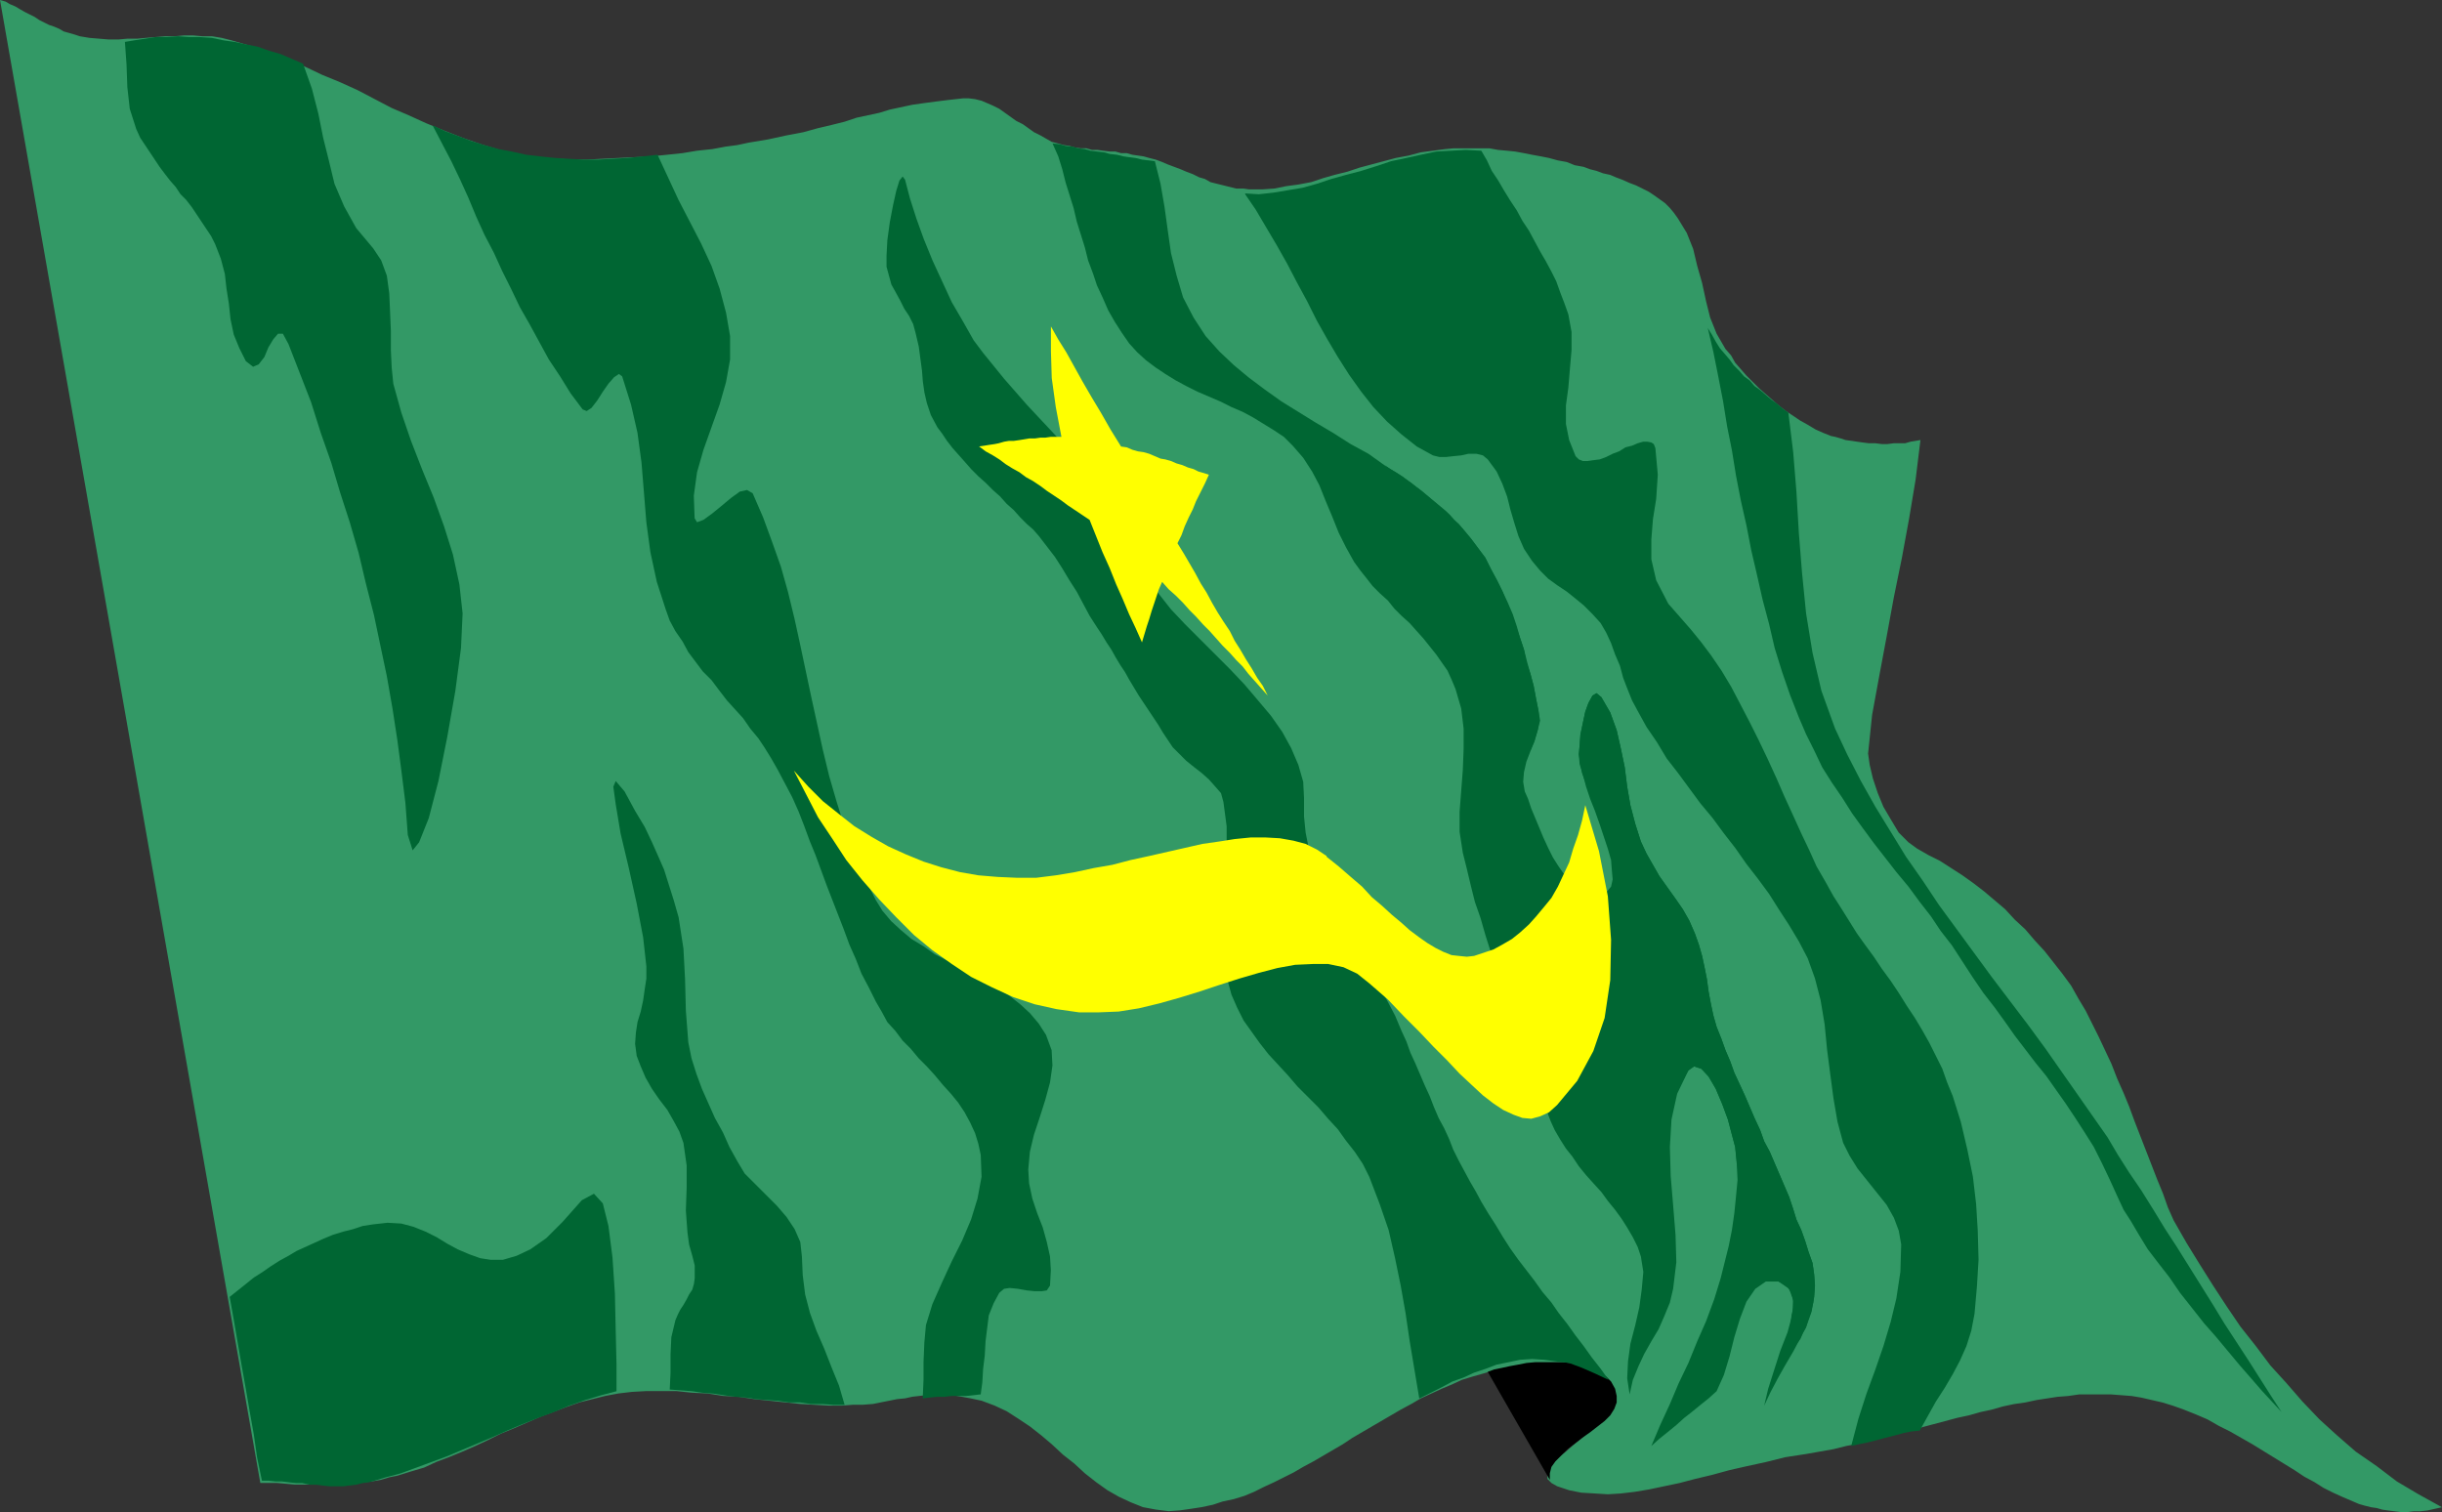
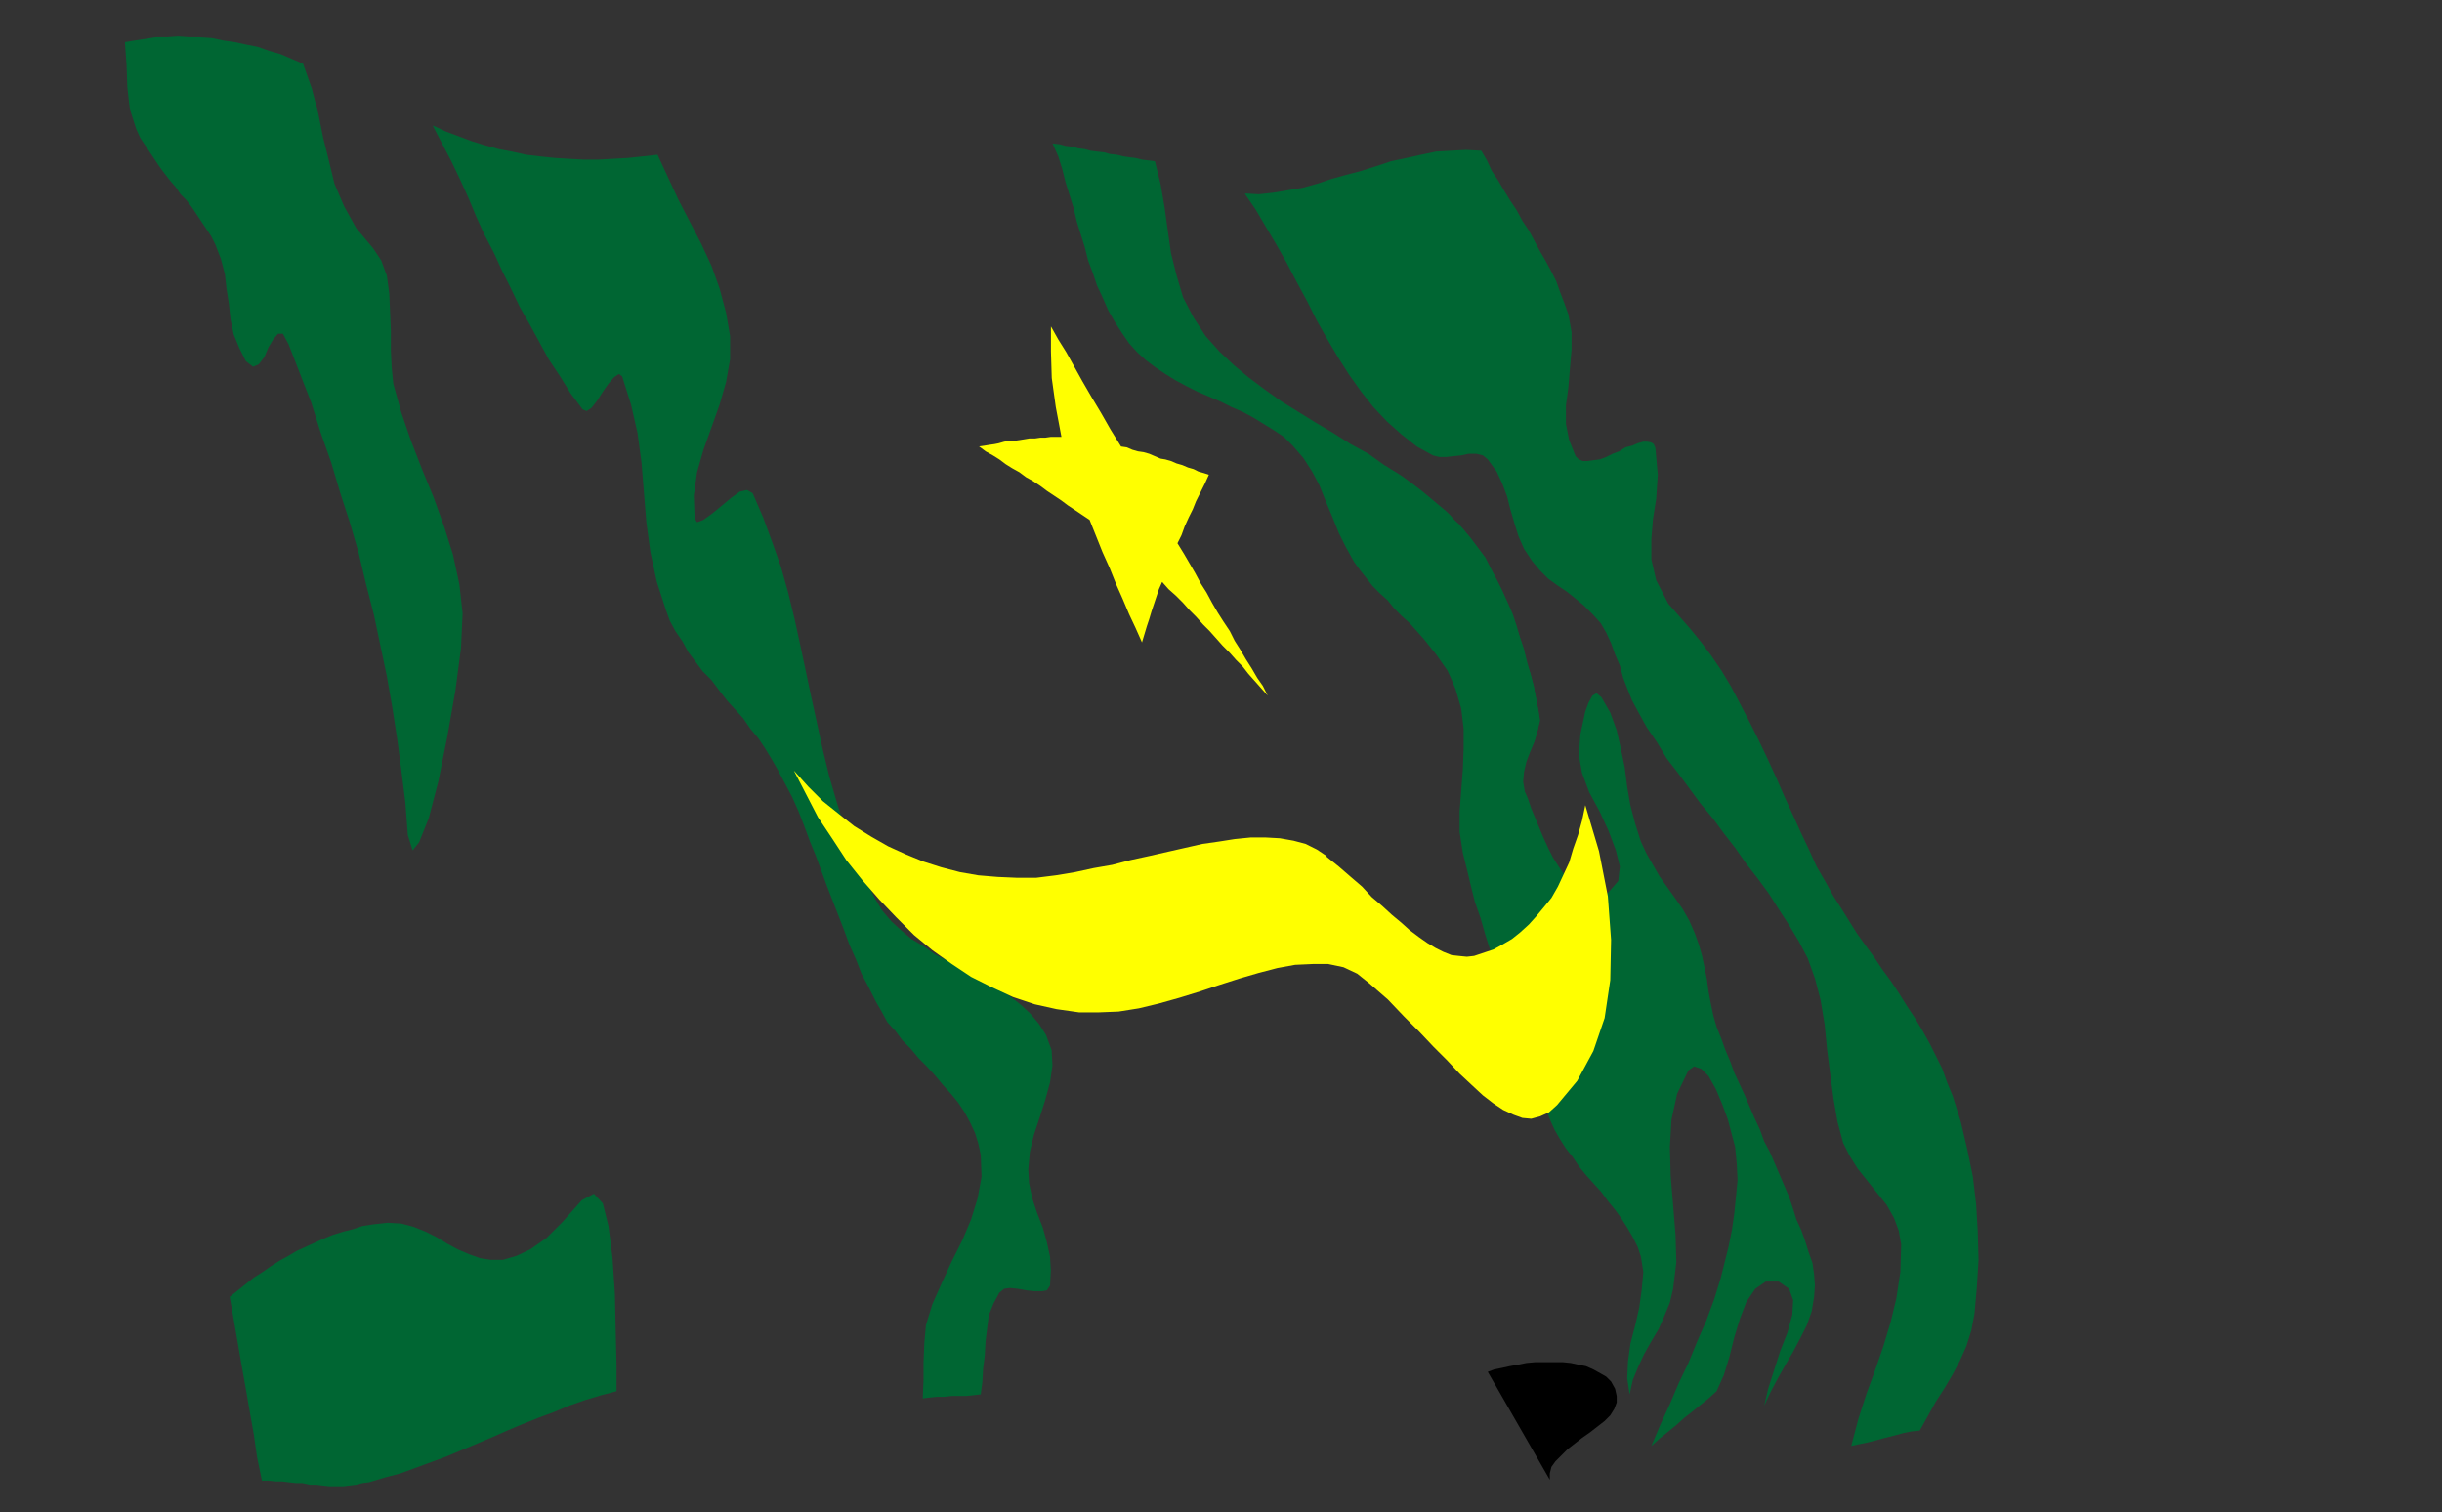
<svg xmlns="http://www.w3.org/2000/svg" xmlns:ns1="http://sodipodi.sourceforge.net/DTD/sodipodi-0.dtd" xmlns:ns2="http://www.inkscape.org/namespaces/inkscape" version="1.0" width="129.553mm" height="80.224mm" id="svg14" ns1:docname="Mauritania 2.wmf">
  <rect width="100%" height="100%" fill="#333333" stroke="none" />
  <ns1:namedview id="namedview14" pagecolor="#ffffff" bordercolor="#000000" borderopacity="0.25" ns2:showpageshadow="2" ns2:pageopacity="0.0" ns2:pagecheckerboard="0" ns2:deskcolor="#d1d1d1" ns2:document-units="mm" />
  <defs id="defs1">
    <pattern id="WMFhbasepattern" patternUnits="userSpaceOnUse" width="6" height="6" x="0" y="0" />
  </defs>
-   <path style="fill:#339966;fill-opacity:1;fill-rule:evenodd;stroke:none" d="m 435.835,244.7 2.586,4.525 2.586,4.202 2.747,4.364 2.747,4.202 2.747,4.041 3.07,3.879 2.909,3.879 3.232,3.556 3.232,3.717 3.394,3.556 3.555,3.232 3.717,3.232 4.202,2.909 4.04,3.071 4.363,2.586 4.686,2.586 -1.454,0.323 -1.454,0.323 -1.454,0.162 h -1.293 l -1.293,0.162 h -1.293 l -1.293,-0.162 -1.293,-0.162 -1.131,-0.162 -1.131,-0.323 -1.131,-0.162 -1.293,-0.323 -1.131,-0.323 -1.131,-0.485 -1.131,-0.485 -1.131,-0.485 -1.778,-0.808 -1.939,-0.97 -1.778,-1.131 -2.101,-1.131 -1.939,-1.293 -2.101,-1.293 -2.101,-1.293 -2.101,-1.293 -2.101,-1.293 -2.262,-1.293 -2.262,-1.293 -2.262,-1.131 -2.262,-1.293 -2.262,-0.97 -2.424,-0.97 -2.262,-0.808 -2.101,-0.646 -2.101,-0.485 -2.101,-0.485 -1.939,-0.323 -2.101,-0.162 -2.101,-0.162 h -2.101 -2.101 -2.101 l -2.262,0.323 -2.101,0.162 -2.101,0.323 -2.101,0.323 -2.262,0.485 -2.262,0.323 -2.262,0.485 -2.262,0.646 -2.262,0.485 -2.262,0.646 -2.262,0.485 -2.424,0.646 -2.424,0.646 -2.424,0.646 -2.424,0.646 -2.424,0.646 -2.586,0.646 -2.586,0.646 -2.424,0.646 -2.586,0.485 -2.586,0.646 -2.747,0.485 -2.747,0.485 -4.202,0.646 -3.878,0.97 -3.717,0.808 -3.555,0.808 -3.555,0.97 -3.394,0.808 -3.07,0.808 -3.07,0.646 -3.07,0.646 -2.909,0.485 -2.747,0.323 -2.586,0.162 -2.586,-0.162 -2.747,-0.162 -2.424,-0.485 -2.424,-0.808 -1.131,-0.646 -0.808,-0.808 v -0.97 l 0.485,-1.131 0.646,-0.97 1.131,-1.293 1.454,-1.131 1.454,-1.293 1.616,-1.293 1.616,-1.455 1.454,-1.293 1.293,-1.455 1.131,-1.293 0.808,-1.455 0.323,-1.293 v -1.293 l -0.646,-1.131 -0.646,-0.97 -1.131,-0.646 -1.293,-0.808 -1.454,-0.485 -1.778,-0.485 -1.778,-0.323 -1.616,-0.162 -1.939,-0.162 h -1.939 -1.939 -1.778 l -1.778,0.162 -1.616,0.323 -1.454,0.162 -1.293,0.323 -2.101,0.646 -2.262,0.646 -2.101,0.646 -2.101,0.97 -1.939,0.808 -2.101,0.97 -2.101,0.97 -1.939,1.131 -2.101,1.131 -1.939,1.131 -1.939,1.131 -1.939,1.131 -1.939,1.131 -1.939,1.131 -1.939,1.293 -1.939,1.131 -1.939,1.131 -1.939,1.131 -2.101,1.131 -1.939,1.131 -1.939,0.97 -1.939,0.97 -2.101,0.97 -1.939,0.97 -1.939,0.808 -2.101,0.646 -2.262,0.485 -1.939,0.646 -2.262,0.485 -2.101,0.323 -2.262,0.323 -2.262,0.162 -2.586,-0.323 -2.586,-0.485 -2.424,-0.97 -2.424,-1.131 -2.262,-1.293 -2.262,-1.616 -2.262,-1.778 -2.101,-1.94 -2.262,-1.778 -2.262,-2.101 -2.101,-1.778 -2.262,-1.778 -2.424,-1.616 -2.262,-1.455 -2.424,-1.131 -2.586,-0.97 -2.262,-0.485 -1.778,-0.323 -1.939,-0.323 -1.778,-0.162 h -1.616 l -1.616,0.162 -1.454,0.162 -1.454,0.162 -1.454,0.323 -1.616,0.162 -1.616,0.323 -1.616,0.323 -1.616,0.323 -2.101,0.162 h -1.939 l -2.101,0.162 h -2.747 l -2.909,-0.162 -2.747,-0.162 -3.07,-0.323 -3.07,-0.323 -3.07,-0.323 -3.232,-0.485 -3.07,-0.162 -3.07,-0.485 -3.232,-0.162 -3.07,-0.323 h -3.07 -2.909 l -2.909,0.162 -2.747,0.323 -2.586,0.485 -2.586,0.646 -2.586,0.646 -2.747,0.97 -2.586,0.97 -2.586,0.97 -2.586,1.131 -2.586,1.131 -2.747,1.131 -2.586,1.293 -2.424,1.131 -2.586,1.131 -2.747,1.131 -2.586,0.97 -2.424,1.131 -2.747,0.808 -2.586,0.808 -1.616,0.323 -1.616,0.485 -1.778,0.323 -1.616,0.162 -1.778,0.162 -1.616,0.162 -1.778,0.162 H 66.094 64.317 62.539 60.762 59.146 l -1.778,-0.162 -1.778,-0.162 H 53.813 52.197 L 0,0 1.131,0.323 1.939,0.808 3.07,1.293 3.878,1.778 5.01,2.424 5.979,2.909 6.949,3.394 7.918,4.041 8.888,4.525 l 0.97,0.485 0.97,0.323 1.131,0.485 0.808,0.485 1.131,0.323 1.131,0.323 0.97,0.323 1.939,0.323 1.939,0.162 1.939,0.162 h 1.939 l 1.778,-0.162 h 1.939 l 1.778,-0.162 1.939,-0.162 1.939,-0.162 h 1.939 l 1.778,-0.162 h 1.939 l 1.778,0.162 h 1.939 l 1.939,0.323 1.939,0.485 3.878,1.131 3.717,1.293 3.717,1.293 3.555,1.616 3.394,1.616 3.555,1.455 3.555,1.616 3.394,1.778 3.394,1.778 3.394,1.455 3.555,1.616 3.555,1.455 3.717,1.455 3.717,1.293 3.717,1.131 3.878,0.97 2.262,0.323 2.747,0.323 2.747,0.162 2.909,0.162 h 3.07 l 3.07,-0.162 3.232,-0.162 3.394,-0.162 3.07,-0.162 3.232,-0.323 3.07,-0.323 2.909,-0.485 3.07,-0.323 2.586,-0.485 2.424,-0.323 2.262,-0.485 3.878,-0.646 3.717,-0.808 3.394,-0.646 2.909,-0.808 2.747,-0.646 2.586,-0.646 2.424,-0.808 2.262,-0.485 2.262,-0.485 2.101,-0.646 2.262,-0.485 2.262,-0.485 2.262,-0.323 2.424,-0.323 2.586,-0.323 2.909,-0.323 h 1.131 l 1.293,0.162 1.293,0.323 1.131,0.485 1.131,0.485 1.293,0.646 1.131,0.808 1.131,0.808 1.131,0.808 1.293,0.646 1.131,0.808 1.131,0.808 1.293,0.646 1.131,0.646 1.131,0.646 1.293,0.323 1.131,0.323 1.131,0.162 1.131,0.323 1.131,0.162 h 1.131 l 1.131,0.323 h 1.131 l 1.131,0.162 1.293,0.162 h 1.131 l 1.131,0.323 h 1.131 l 1.131,0.323 1.131,0.162 1.131,0.162 1.131,0.323 1.293,0.323 1.293,0.485 1.131,0.485 1.293,0.485 1.293,0.485 1.131,0.485 1.293,0.485 1.293,0.646 1.131,0.323 1.131,0.646 1.293,0.323 1.293,0.323 1.293,0.323 1.293,0.323 h 1.454 l 1.131,0.162 h 2.586 l 2.424,-0.162 2.424,-0.485 2.424,-0.323 2.586,-0.485 2.424,-0.808 2.262,-0.646 2.586,-0.646 2.424,-0.808 2.424,-0.646 2.424,-0.646 2.424,-0.646 2.586,-0.485 2.424,-0.646 2.424,-0.323 2.424,-0.323 1.778,-0.162 h 1.939 1.778 1.778 1.616 l 1.778,0.323 1.778,0.162 1.616,0.162 1.778,0.323 1.616,0.323 1.778,0.323 1.616,0.323 1.778,0.485 1.778,0.323 1.616,0.646 1.778,0.323 1.293,0.485 1.293,0.323 1.293,0.485 1.454,0.323 1.131,0.485 1.293,0.485 1.454,0.646 1.293,0.485 1.293,0.646 1.293,0.646 0.97,0.646 1.131,0.808 1.131,0.808 0.97,0.97 0.808,0.97 0.808,1.131 1.778,2.909 1.293,3.232 0.808,3.394 0.97,3.394 0.808,3.717 0.808,3.232 1.293,3.232 1.778,3.071 1.131,1.293 0.808,1.455 1.131,1.293 1.131,1.293 1.293,1.293 1.293,1.293 1.293,1.131 1.293,1.131 1.293,1.131 1.454,1.131 1.454,0.97 1.454,0.97 1.454,0.808 1.616,0.97 1.454,0.646 1.616,0.646 0.808,0.162 1.131,0.323 0.97,0.323 1.131,0.162 1.131,0.162 1.131,0.162 1.293,0.162 h 1.293 l 1.293,0.162 h 1.131 l 1.293,-0.162 h 1.131 1.131 l 1.131,-0.323 0.97,-0.162 0.97,-0.162 -0.97,7.92 -1.293,7.758 -1.454,7.92 -1.616,7.92 -1.454,7.92 -1.454,7.758 -1.454,7.92 -0.808,7.758 0.323,2.263 0.646,2.748 0.97,2.909 1.131,2.748 1.616,2.748 1.454,2.424 1.939,1.939 1.778,1.293 2.262,1.293 2.262,1.131 2.262,1.455 2.262,1.455 2.262,1.616 2.101,1.616 2.101,1.778 2.101,1.778 1.939,2.101 2.101,1.94 1.939,2.263 1.939,2.101 1.778,2.263 1.778,2.263 1.778,2.424 1.454,2.586 1.454,2.424 1.293,2.586 1.293,2.586 1.293,2.748 1.293,2.748 1.131,2.909 1.293,2.909 1.131,2.748 1.131,3.071 1.131,2.909 1.131,2.909 1.131,2.909 1.131,2.909 1.131,2.748 0.97,2.748 z" id="path1" />
  <path style="fill:#006633;fill-opacity:1;fill-rule:evenodd;stroke:none" d="m 211.049,28.769 1.454,0.162 1.131,0.323 1.454,0.162 1.131,0.323 1.293,0.162 1.131,0.323 1.293,0.162 1.454,0.162 1.131,0.323 1.454,0.162 1.293,0.323 1.131,0.162 1.293,0.162 1.293,0.323 1.293,0.162 1.293,0.162 1.131,4.525 0.808,4.687 0.646,4.687 0.646,4.525 1.131,4.525 1.293,4.364 2.101,4.041 2.424,3.717 2.747,3.071 2.909,2.748 2.909,2.424 3.232,2.424 3.394,2.424 3.394,2.101 3.394,2.101 3.555,2.101 3.555,2.263 3.555,1.939 3.394,2.424 3.394,2.101 3.232,2.424 3.07,2.586 3.07,2.586 2.747,2.909 1.616,1.939 1.454,1.94 1.454,1.94 1.131,2.263 1.131,2.101 1.131,2.263 0.97,2.424 0.97,2.263 0.808,2.424 0.808,2.263 0.808,2.424 0.485,2.586 0.808,2.263 0.646,2.424 0.485,2.586 0.485,2.424 0.323,1.939 -0.485,1.94 -0.646,2.263 -0.808,1.939 -0.808,2.101 -0.485,2.101 -0.162,1.94 0.323,1.94 0.646,1.455 0.646,1.94 0.808,1.939 0.808,1.94 0.808,1.939 0.97,2.101 0.97,1.939 1.131,1.778 1.131,1.616 1.131,1.455 1.131,1.293 1.293,0.97 1.131,0.646 1.454,0.162 1.293,-0.162 1.293,-0.646 2.101,-2.424 0.323,-2.909 -0.808,-3.232 -1.454,-3.879 -1.778,-3.879 -2.101,-3.879 -1.454,-3.879 -0.646,-3.717 0.162,-1.778 0.162,-2.263 0.485,-2.263 0.485,-2.263 0.646,-1.778 0.808,-1.455 0.808,-0.485 0.97,0.808 1.778,3.071 1.293,3.556 0.808,3.556 0.808,3.879 0.485,3.879 0.646,3.717 0.97,3.717 1.131,3.556 1.131,2.424 1.293,2.263 1.293,2.263 1.616,2.263 1.616,2.263 1.454,2.101 1.293,2.263 1.131,2.586 0.808,2.263 0.646,2.263 0.485,2.263 0.485,2.424 0.323,2.424 0.485,2.586 0.485,2.263 0.646,2.263 0.97,2.424 0.808,2.263 0.97,2.263 0.808,2.263 1.131,2.424 0.97,2.101 0.97,2.263 0.97,2.263 1.131,2.424 0.808,2.263 1.131,2.101 0.97,2.263 0.97,2.263 0.97,2.263 0.97,2.263 0.808,2.424 0.646,2.101 0.97,2.101 0.808,2.263 0.646,2.101 0.808,2.263 0.323,2.263 0.162,2.263 -0.162,2.263 -0.485,2.909 -0.97,2.748 -1.293,2.586 -1.454,2.748 -1.616,2.748 -1.454,2.586 -1.454,2.748 -1.293,2.748 0.808,-3.394 1.131,-3.556 1.293,-4.041 1.454,-3.717 0.97,-3.556 0.162,-2.909 -0.808,-2.263 -2.101,-1.455 h -2.586 l -2.101,1.455 -1.778,2.586 -1.293,3.394 -1.131,3.717 -0.97,3.879 -1.131,3.717 -1.454,3.232 -1.616,1.455 -1.616,1.293 -1.778,1.455 -1.454,1.131 -1.616,1.455 -1.778,1.455 -1.616,1.293 -1.616,1.455 1.778,-4.202 1.939,-4.202 1.778,-4.202 1.939,-4.041 1.778,-4.364 1.778,-4.041 1.616,-4.364 1.293,-4.202 0.808,-3.232 0.808,-3.232 0.646,-3.232 0.485,-3.394 0.323,-3.232 0.323,-3.394 -0.162,-3.232 -0.323,-3.394 -0.646,-2.424 -0.808,-3.071 -1.131,-3.071 -1.293,-3.071 -1.454,-2.586 -1.454,-1.455 -1.454,-0.485 -1.131,0.808 -2.262,4.687 -1.131,5.172 -0.323,5.495 0.162,5.818 0.485,5.818 0.485,5.98 0.162,5.495 -0.646,5.334 -0.646,2.748 -1.131,2.748 -1.131,2.586 -1.454,2.424 -1.454,2.586 -1.131,2.424 -1.131,2.748 -0.646,2.909 -0.485,-3.232 0.162,-3.394 0.485,-3.556 0.97,-3.717 0.808,-3.556 0.485,-3.556 0.323,-3.556 -0.485,-3.071 -0.646,-1.939 -0.97,-1.94 -1.131,-1.94 -1.131,-1.778 -1.293,-1.778 -1.454,-1.778 -1.293,-1.778 -1.616,-1.778 -1.454,-1.616 -1.454,-1.778 -1.293,-1.94 -1.293,-1.616 -1.131,-1.778 -1.131,-1.939 -0.808,-1.778 -0.808,-2.101 -1.131,-3.232 -1.131,-3.071 -0.97,-3.394 -1.131,-3.071 -1.131,-3.232 -1.293,-3.232 -1.131,-3.232 -1.131,-3.232 -1.131,-3.232 -1.131,-3.232 -0.97,-3.071 -0.97,-3.394 -1.131,-3.232 -0.808,-3.232 -0.808,-3.394 -0.808,-3.232 -0.646,-4.202 v -4.041 l 0.323,-4.202 0.323,-4.202 0.162,-4.202 v -4.041 l -0.485,-4.041 -1.131,-3.879 -0.808,-1.94 -0.808,-1.778 -1.131,-1.616 -1.131,-1.616 -1.293,-1.616 -1.293,-1.616 -1.454,-1.616 -1.293,-1.455 -1.616,-1.455 -1.454,-1.455 -1.293,-1.616 -1.616,-1.455 -1.454,-1.455 -1.131,-1.455 -1.293,-1.616 -1.293,-1.778 -1.616,-2.909 -1.454,-2.909 -1.293,-3.232 -1.293,-3.071 -1.293,-3.232 -1.454,-2.748 -1.778,-2.748 -2.101,-2.424 -1.778,-1.778 -1.939,-1.293 -2.101,-1.293 -2.101,-1.293 -2.101,-1.131 -2.262,-0.97 -2.262,-1.131 -2.262,-0.97 -2.262,-0.97 -2.262,-1.131 -2.101,-1.131 -2.101,-1.293 -1.939,-1.293 -1.939,-1.455 -1.778,-1.616 -1.616,-1.778 -1.454,-2.101 -1.454,-2.263 -1.293,-2.263 -1.131,-2.586 -1.131,-2.424 -0.808,-2.424 -0.97,-2.586 -0.646,-2.586 -0.808,-2.586 -0.808,-2.586 -0.646,-2.748 -0.808,-2.586 -0.808,-2.586 -0.646,-2.586 -0.808,-2.586 z" id="path2" />
  <path style="fill:#000000;fill-opacity:1;fill-rule:evenodd;stroke:none" d="m 310.756,296.743 -12.443,-21.658 1.293,-0.485 1.616,-0.323 1.454,-0.323 1.778,-0.323 1.616,-0.323 1.778,-0.162 h 1.778 1.778 1.939 l 1.616,0.162 1.454,0.323 1.616,0.323 1.454,0.646 1.454,0.808 1.131,0.646 0.97,0.97 0.808,1.455 0.323,1.455 v 1.293 l -0.485,1.293 -0.808,1.293 -1.131,1.131 -1.454,1.131 -1.454,1.131 -1.616,1.131 -1.454,1.131 -1.454,1.131 -1.293,1.293 -1.131,1.131 -0.808,1.131 -0.323,1.293 z" id="path3" />
  <path style="fill:#006633;fill-opacity:1;fill-rule:evenodd;stroke:none" d="m 25.048,8.404 0.323,4.525 0.162,4.525 0.485,4.364 1.293,4.041 0.808,1.778 0.97,1.455 0.97,1.455 0.97,1.455 0.97,1.455 0.97,1.293 1.131,1.455 1.131,1.293 0.97,1.455 1.131,1.131 1.131,1.455 0.97,1.455 0.97,1.455 0.97,1.455 0.97,1.455 0.808,1.616 1.131,2.909 0.808,3.071 0.323,2.909 0.485,3.071 0.323,3.071 0.646,3.071 1.131,2.748 1.293,2.586 1.454,1.131 1.131,-0.485 1.131,-1.455 0.808,-1.939 0.97,-1.616 0.97,-1.131 h 0.97 l 1.131,2.101 2.262,5.818 2.262,5.818 1.939,6.142 2.101,5.98 1.778,5.98 1.939,5.98 1.778,6.142 1.454,6.142 1.616,6.303 1.293,6.142 1.293,6.142 1.131,6.465 0.97,6.303 0.808,6.142 0.808,6.465 0.485,6.465 0.97,3.071 1.293,-1.616 1.939,-4.849 1.939,-7.435 1.778,-8.889 1.616,-9.213 1.131,-8.566 0.323,-6.95 -0.646,-5.818 -1.293,-5.98 -1.778,-5.657 -2.101,-5.818 -2.262,-5.495 -2.262,-5.818 -1.939,-5.657 -1.616,-5.818 -0.323,-3.232 -0.162,-3.394 v -3.879 l -0.162,-3.879 -0.162,-3.717 -0.485,-3.556 -1.131,-3.071 -1.616,-2.424 L 71.427,45.74 69.003,41.376 67.064,36.85 65.933,32.163 64.802,27.638 63.832,22.789 62.539,17.779 60.762,12.768 58.499,11.799 56.237,10.829 53.974,10.182 51.712,9.374 49.288,8.889 47.026,8.404 44.763,8.081 42.501,7.596 40.077,7.435 H 37.976 L 35.714,7.273 33.451,7.435 H 31.189 L 29.088,7.758 26.987,8.081 25.048,8.404 Z" id="path4" />
-   <path style="fill:#006633;fill-opacity:1;fill-rule:evenodd;stroke:none" d="m 134.289,278.641 0.162,-3.394 v -3.717 l 0.162,-3.394 0.808,-3.394 0.485,-1.131 0.485,-0.97 0.646,-0.97 0.646,-1.131 0.485,-0.97 0.646,-0.97 0.323,-1.131 0.162,-1.131 v -2.586 l -0.485,-1.94 -0.646,-2.263 -0.323,-2.424 -0.323,-4.364 0.162,-4.687 v -4.364 l -0.646,-4.525 -0.808,-2.263 -1.131,-2.101 -1.293,-2.263 -1.616,-2.101 -1.454,-2.101 -1.293,-2.263 -0.97,-2.263 -0.808,-2.101 -0.323,-2.424 0.162,-2.263 0.323,-2.101 0.646,-2.101 0.485,-2.263 0.323,-2.263 0.323,-2.101 V 193.788 l -0.646,-5.818 -1.293,-6.788 -1.616,-7.273 -1.616,-6.788 -0.97,-5.818 -0.485,-3.556 0.485,-1.131 1.778,2.101 2.101,3.879 1.939,3.232 1.454,3.071 1.293,2.909 1.131,2.586 0.97,3.071 0.97,3.071 0.97,3.394 0.97,6.303 0.323,6.142 0.162,6.303 0.485,6.303 0.646,3.232 0.97,3.071 1.131,3.071 1.293,2.909 1.293,2.909 1.616,2.909 1.293,2.909 1.616,2.909 1.454,2.424 2.101,2.101 2.101,2.101 2.262,2.263 1.939,2.263 1.616,2.424 1.131,2.586 0.323,2.909 0.162,3.717 0.485,3.879 0.97,3.717 1.293,3.556 1.616,3.717 1.454,3.717 1.454,3.556 1.131,3.879 h -2.262 l -2.101,-0.162 h -2.424 l -2.101,-0.323 h -2.262 l -2.101,-0.323 -2.262,-0.162 -2.101,-0.162 -2.101,-0.323 -2.262,-0.162 -2.262,-0.323 -2.101,-0.323 -2.101,-0.162 -2.262,-0.323 -2.101,-0.162 -2.262,-0.162 z" id="path5" />
  <path style="fill:#006633;fill-opacity:1;fill-rule:evenodd;stroke:none" d="m 52.52,296.905 h 1.293 l 1.454,0.162 h 1.293 l 1.293,0.162 1.454,0.162 h 1.293 l 1.454,0.323 h 1.293 l 1.293,0.162 1.454,0.162 h 1.293 1.454 l 1.293,-0.162 1.293,-0.162 1.293,-0.323 1.293,-0.162 3.232,-0.97 3.07,-0.808 3.07,-1.131 3.07,-1.131 3.07,-1.131 3.07,-1.293 3.07,-1.293 3.07,-1.293 2.909,-1.293 3.07,-1.293 3.232,-1.293 3.07,-1.131 3.07,-1.293 3.232,-1.131 3.232,-0.97 3.07,-0.808 v -5.334 l -0.162,-6.788 -0.162,-7.435 -0.485,-7.273 -0.808,-6.303 -1.131,-4.526 -1.778,-1.939 -2.424,1.293 -3.878,4.364 -3.232,3.232 -3.232,2.263 -2.747,1.293 -2.747,0.808 h -2.424 l -2.101,-0.323 -2.262,-0.808 -2.262,-0.97 -2.101,-1.131 -2.101,-1.293 -2.262,-1.131 -2.424,-0.97 -2.424,-0.646 -2.747,-0.162 -2.909,0.323 -2.101,0.323 -1.939,0.646 -1.939,0.485 -2.101,0.646 -1.939,0.808 -1.778,0.808 -1.778,0.808 -1.778,0.808 -1.616,0.97 -1.778,0.97 -1.778,1.131 -1.616,1.131 -1.778,1.131 -1.616,1.293 -1.616,1.293 -1.616,1.293 0.808,4.525 0.808,4.687 0.808,4.687 0.808,4.525 0.808,4.687 0.808,4.525 0.646,4.525 z" id="path6" />
  <path style="fill:#006633;fill-opacity:1;fill-rule:evenodd;stroke:none" d="m 86.779,25.213 1.939,3.717 1.778,3.394 1.778,3.717 1.616,3.556 1.616,3.879 1.616,3.556 1.939,3.717 1.616,3.556 1.778,3.556 1.778,3.717 1.939,3.394 1.939,3.556 1.939,3.556 2.262,3.394 2.101,3.394 2.424,3.232 0.808,0.323 0.97,-0.646 1.131,-1.455 1.131,-1.778 1.131,-1.616 1.131,-1.293 0.97,-0.646 0.646,0.485 1.778,5.657 1.293,5.657 0.808,5.98 0.485,5.98 0.485,5.98 0.808,5.98 1.293,5.98 1.778,5.495 0.808,2.263 1.131,2.101 1.454,2.101 1.131,2.101 1.454,1.939 1.454,1.94 1.778,1.778 1.454,1.94 1.616,2.101 1.616,1.778 1.616,1.778 1.454,2.101 1.616,1.94 1.293,1.939 1.293,2.101 1.293,2.263 1.454,2.748 1.454,2.748 1.293,2.909 1.131,2.909 1.131,3.071 1.131,2.748 1.131,3.071 1.131,3.071 1.131,2.909 1.131,2.909 1.131,2.909 1.131,3.071 1.293,2.909 1.131,2.909 1.454,2.748 1.454,2.909 1.131,1.94 1.131,2.101 1.616,1.778 1.454,1.94 1.616,1.616 1.616,1.94 1.616,1.616 1.616,1.778 1.616,1.939 1.616,1.778 1.454,1.778 1.293,1.939 1.131,2.101 0.97,2.101 0.646,2.101 0.485,2.263 0.162,4.364 -0.808,4.364 -1.293,4.202 -1.778,4.202 -2.101,4.202 -1.939,4.202 -1.939,4.364 -1.293,4.202 -0.323,3.556 -0.162,3.879 v 3.556 l -0.162,3.717 1.293,-0.162 1.616,-0.162 h 1.454 l 1.454,-0.162 h 1.454 1.454 l 1.454,-0.162 1.454,-0.162 0.323,-2.424 0.162,-2.748 0.323,-2.586 0.162,-2.909 0.323,-2.586 0.323,-2.586 0.97,-2.424 1.131,-2.101 0.97,-0.808 1.131,-0.162 1.616,0.162 1.778,0.323 1.616,0.162 h 1.454 l 0.97,-0.162 0.646,-0.97 0.162,-3.071 -0.162,-2.748 -0.646,-2.909 -0.808,-2.909 -1.131,-2.909 -0.97,-2.909 -0.646,-3.071 -0.162,-2.748 0.323,-3.556 0.808,-3.394 1.131,-3.394 1.131,-3.556 0.97,-3.556 0.485,-3.394 -0.162,-3.071 -1.131,-3.071 -1.454,-2.263 -1.778,-2.101 -1.939,-1.778 -2.262,-1.778 -2.262,-1.455 -2.424,-1.455 -2.586,-1.455 -2.424,-1.293 -2.586,-1.293 -2.586,-1.293 -2.262,-1.616 -2.424,-1.455 -2.101,-1.778 -1.939,-1.778 -1.778,-2.101 -1.293,-2.101 -2.424,-4.849 -2.101,-4.849 -1.778,-5.01 -1.616,-5.172 -1.454,-5.01 -1.293,-5.334 -1.131,-5.172 -1.131,-5.172 -1.131,-5.334 -1.131,-5.334 -1.131,-5.172 -1.293,-5.334 -1.454,-5.172 -1.778,-5.01 -1.778,-4.849 -2.101,-4.849 -1.131,-0.646 -1.454,0.323 -1.778,1.293 -1.939,1.616 -1.778,1.455 -1.778,1.293 -1.293,0.485 -0.485,-0.808 -0.162,-4.525 0.646,-4.687 1.293,-4.525 1.616,-4.525 1.616,-4.525 1.293,-4.525 0.808,-4.525 v -4.687 l -0.808,-4.687 -1.293,-4.849 -1.616,-4.525 -2.101,-4.525 -2.262,-4.364 -2.262,-4.364 -2.101,-4.525 -2.101,-4.525 -2.909,0.323 -3.07,0.323 -2.909,0.162 -2.909,0.162 h -3.07 l -2.909,-0.162 -2.747,-0.162 -3.07,-0.323 -2.747,-0.323 -2.909,-0.646 -2.586,-0.485 -2.909,-0.808 -2.586,-0.808 -2.586,-0.97 -2.586,-0.97 -2.424,-1.131 v 0 z" id="path7" />
-   <path style="fill:#006633;fill-opacity:1;fill-rule:evenodd;stroke:none" d="m 181.477,36.042 -0.485,-0.646 -0.646,0.808 -0.646,2.101 -0.646,2.909 -0.646,3.394 -0.485,3.556 -0.162,3.071 v 2.263 l 0.485,1.778 0.485,1.778 0.808,1.455 0.97,1.778 0.808,1.616 0.97,1.455 0.808,1.616 0.485,1.778 0.646,2.748 0.323,2.424 0.323,2.424 0.162,2.101 0.323,2.263 0.485,2.101 0.808,2.424 1.293,2.424 0.97,1.293 0.97,1.455 1.131,1.455 1.293,1.455 1.293,1.455 1.131,1.293 1.454,1.455 1.454,1.293 1.454,1.455 1.454,1.293 1.293,1.455 1.454,1.293 1.293,1.455 1.293,1.293 1.293,1.131 1.131,1.293 1.616,2.101 1.616,2.101 1.454,2.263 1.454,2.424 1.454,2.263 1.293,2.424 1.293,2.424 1.454,2.263 0.97,1.455 0.97,1.616 0.97,1.455 0.808,1.455 0.97,1.616 0.97,1.455 0.808,1.455 0.97,1.616 0.97,1.616 0.97,1.455 0.97,1.455 0.97,1.455 0.97,1.455 0.97,1.616 0.97,1.455 0.97,1.455 1.293,1.293 1.454,1.455 1.616,1.293 1.454,1.131 1.454,1.293 1.293,1.455 1.131,1.293 0.485,1.778 0.646,4.849 v 4.849 l -0.162,5.01 -0.485,4.849 -0.323,4.849 v 4.687 l 0.646,4.849 1.293,4.687 1.131,2.586 1.293,2.586 1.616,2.263 1.616,2.263 1.778,2.263 1.939,2.101 1.939,2.101 1.939,2.263 2.101,2.101 2.101,2.101 1.939,2.263 1.939,2.101 1.616,2.263 1.778,2.263 1.616,2.424 1.293,2.586 2.101,5.495 1.778,5.172 1.293,5.657 1.131,5.495 0.97,5.495 0.808,5.495 0.97,5.818 0.97,5.818 2.262,-1.131 2.262,-1.131 2.101,-1.131 2.262,-0.808 2.101,-0.97 2.424,-0.808 2.101,-0.808 2.424,-0.485 2.262,-0.485 2.424,-0.162 2.424,0.162 2.424,0.323 2.586,0.323 2.586,0.97 2.586,1.131 2.747,1.293 -1.616,-2.263 -1.778,-2.263 -1.616,-2.263 -1.616,-2.101 -1.616,-2.263 -1.778,-2.263 -1.454,-2.101 -1.778,-2.101 -1.616,-2.263 -1.616,-2.101 -1.616,-2.101 -1.616,-2.263 -1.454,-2.263 -1.454,-2.424 -1.454,-2.263 -1.454,-2.424 -1.131,-2.101 -1.131,-1.939 -1.131,-2.101 -1.131,-2.101 -1.131,-2.263 -0.808,-2.101 -0.97,-2.101 -1.131,-2.101 -0.97,-2.263 -0.808,-2.101 -0.97,-2.101 -0.97,-2.263 -0.97,-2.263 -0.97,-2.101 -0.808,-2.263 -0.97,-2.101 -1.293,-3.071 -1.616,-3.071 -1.616,-2.909 -1.616,-2.748 -1.616,-2.748 -1.778,-2.748 -1.616,-2.586 -1.616,-2.586 -1.454,-2.586 -1.293,-2.748 -1.293,-2.748 -0.97,-2.909 -0.808,-3.071 -0.646,-3.232 -0.323,-3.232 v -3.717 l -0.162,-3.232 -0.97,-3.394 -1.454,-3.394 -1.778,-3.232 -2.262,-3.232 -2.586,-3.071 -2.747,-3.232 -2.909,-3.071 -3.07,-3.071 -3.07,-3.071 -2.909,-2.909 -2.747,-2.909 -2.424,-3.071 -2.101,-2.909 -1.778,-2.909 -1.293,-2.909 -1.131,-3.071 -1.293,-2.909 -1.778,-2.748 -1.778,-2.748 -1.939,-2.748 -2.101,-2.586 -2.101,-2.586 -2.262,-2.424 -2.262,-2.424 -2.424,-2.586 -2.262,-2.424 -2.262,-2.586 -2.262,-2.586 -2.101,-2.586 -2.101,-2.586 -1.939,-2.586 -2.101,-3.717 -2.262,-3.879 -1.939,-4.202 -1.939,-4.202 -1.778,-4.364 -1.454,-4.041 -1.293,-4.041 z" id="path8" />
  <path style="fill:#006633;fill-opacity:1;fill-rule:evenodd;stroke:none" d="m 277.628,93.257 1.131,0.808 1.131,0.646 0.97,0.646 1.131,0.808 0.97,0.646 0.97,0.808 1.131,0.808 0.97,0.808 0.97,0.808 0.97,0.808 0.97,0.808 0.97,0.808 0.808,0.808 0.808,0.97 0.97,0.808 0.808,0.97 1.616,1.939 1.454,1.94 1.454,1.94 1.131,2.263 1.131,2.101 1.131,2.263 1.131,2.424 0.97,2.263 0.808,2.424 0.646,2.263 0.808,2.424 0.646,2.586 0.646,2.263 0.646,2.424 0.485,2.586 0.485,2.424 0.162,1.939 -0.323,1.94 -0.646,2.101 -0.808,1.94 -1.778,-4.041 -1.616,-3.879 -1.616,-3.879 -1.454,-3.879 -1.454,-3.717 -1.293,-3.717 -1.454,-3.394 -1.454,-3.717 -1.454,-3.232 -1.778,-3.556 -1.616,-3.394 -1.939,-3.394 -2.262,-3.394 -2.262,-3.232 -2.747,-3.394 -3.07,-3.394 z" id="path9" />
-   <path style="fill:#006633;fill-opacity:1;fill-rule:evenodd;stroke:none" d="m 316.412,178.919 2.586,0.485 h 1.939 l 1.293,-0.646 0.808,-0.97 0.323,-1.455 -0.162,-1.778 -0.162,-2.101 -0.646,-2.263 -0.808,-2.424 -0.808,-2.424 -0.97,-2.748 -0.97,-2.424 -0.808,-2.424 -0.646,-2.424 -0.646,-2.101 -0.162,-1.94 0.162,-1.778 0.162,-2.101 0.485,-2.424 0.485,-2.263 0.646,-1.778 0.808,-1.455 0.808,-0.485 0.97,0.808 1.778,3.071 1.293,3.556 0.808,3.556 0.808,3.879 0.485,3.879 0.646,3.717 0.97,3.717 1.131,3.556 1.131,2.424 1.293,2.263 1.293,2.263 1.616,2.263 1.616,2.263 1.454,2.101 1.293,2.263 1.131,2.586 0.808,2.263 0.646,2.263 0.485,2.263 0.485,2.424 0.323,2.424 0.485,2.586 0.485,2.263 0.646,2.263 0.97,2.424 0.808,2.263 0.97,2.263 0.808,2.263 1.131,2.424 0.97,2.101 0.97,2.263 0.97,2.263 1.131,2.424 0.808,2.263 1.131,2.101 0.97,2.263 0.97,2.263 0.97,2.263 0.97,2.263 0.808,2.424 0.646,2.101 0.97,2.101 0.808,2.263 0.646,2.101 0.808,2.263 0.323,2.263 0.162,2.263 -0.162,2.263 -0.162,1.131 -0.323,1.293 -0.323,1.131 -0.485,1.293 -0.323,1.293 -0.646,1.131 -0.485,1.131 -0.808,1.131 -1.131,-4.526 0.162,-1.455 0.323,-1.293 v -1.293 l -0.162,-0.97 -0.323,-0.97 -0.646,-0.97 -0.646,-0.485 -1.131,-0.646 -8.242,-14.546 0.323,-3.232 v -3.071 l -0.485,-3.071 -0.323,-3.071 -0.646,-2.424 -0.808,-3.071 -1.131,-3.071 -1.293,-3.071 -1.454,-2.424 -1.454,-1.616 -1.454,-0.485 -1.131,0.808 -0.485,0.808 -0.485,0.97 -0.485,0.808 -0.323,0.808 -0.485,0.97 -0.323,0.97 -0.323,0.97 -0.162,0.808 -1.454,-2.424 -1.454,-2.586 -1.454,-2.586 -1.293,-2.586 -1.293,-2.586 -1.293,-2.424 -1.131,-2.586 -1.293,-2.586 -1.131,-2.748 -1.131,-2.586 -1.131,-2.748 -0.97,-2.748 -0.97,-2.748 -1.131,-2.909 -0.97,-3.071 z" id="path10" />
  <path style="fill:#006633;fill-opacity:1;fill-rule:evenodd;stroke:none" d="m 249.672,38.79 2.747,0.162 2.909,-0.323 2.909,-0.485 2.909,-0.485 2.909,-0.808 2.909,-0.97 2.909,-0.808 3.07,-0.808 3.07,-0.97 2.909,-0.97 3.07,-0.646 2.909,-0.646 3.07,-0.646 2.909,-0.162 3.07,-0.162 3.07,0.162 1.131,1.939 0.97,2.101 1.293,1.939 1.131,1.939 1.293,2.101 1.293,1.939 1.131,2.101 1.293,1.939 1.131,2.101 1.131,2.101 1.131,1.939 1.131,2.101 0.97,1.939 0.808,2.263 0.808,2.101 0.808,2.263 0.646,3.556 v 3.556 l -0.323,3.717 -0.323,3.879 -0.485,3.556 v 3.717 l 0.646,3.232 1.293,3.232 0.646,0.646 0.808,0.323 h 0.97 l 1.131,-0.162 1.293,-0.162 1.293,-0.485 1.293,-0.646 1.293,-0.485 1.293,-0.808 1.293,-0.323 1.131,-0.485 1.131,-0.323 h 0.808 l 0.808,0.162 0.485,0.323 0.323,0.808 0.485,5.334 -0.323,4.849 -0.646,4.041 -0.323,4.041 v 4.041 l 0.97,4.202 2.424,4.687 4.525,5.172 2.101,2.586 1.939,2.586 2.101,3.071 1.939,3.232 1.778,3.394 1.939,3.717 1.778,3.556 1.778,3.717 1.778,3.879 1.616,3.717 1.778,3.879 1.616,3.556 1.616,3.394 1.454,3.232 1.778,3.071 1.616,2.909 1.454,2.263 1.616,2.586 1.616,2.586 1.616,2.263 1.778,2.424 1.616,2.424 1.778,2.424 1.616,2.424 1.616,2.586 1.616,2.424 1.454,2.424 1.454,2.586 1.293,2.586 1.293,2.586 0.97,2.748 1.131,2.748 1.616,5.172 1.293,5.495 1.131,5.495 0.646,5.495 0.323,5.334 0.162,5.818 -0.323,5.334 -0.485,5.495 -0.646,3.394 -0.97,3.071 -1.293,2.909 -1.454,2.748 -1.616,2.748 -1.778,2.748 -1.616,2.909 -1.616,2.909 -1.616,0.162 -1.616,0.323 -1.778,0.485 -1.939,0.485 -1.778,0.485 -1.939,0.485 -1.616,0.323 -1.454,0.323 1.454,-5.495 1.616,-5.01 1.778,-4.849 1.616,-4.687 1.454,-4.849 1.131,-4.687 0.808,-5.334 0.162,-5.495 -0.485,-2.748 -0.97,-2.586 -1.454,-2.586 -1.939,-2.424 -1.939,-2.424 -1.939,-2.424 -1.616,-2.586 -1.293,-2.586 -1.131,-4.202 -0.808,-4.687 -0.646,-4.849 -0.646,-5.01 -0.485,-5.01 -0.808,-4.849 -1.131,-4.364 -1.454,-4.041 -1.778,-3.394 -1.939,-3.232 -2.101,-3.232 -1.939,-3.071 -2.262,-3.071 -2.262,-2.909 -2.262,-3.232 -2.262,-2.909 -2.262,-3.071 -2.424,-2.909 -2.262,-3.071 -2.262,-3.071 -2.262,-2.909 -1.939,-3.232 -2.101,-3.071 -1.778,-3.232 -1.131,-2.101 -0.97,-2.424 -0.808,-2.101 -0.646,-2.424 -0.97,-2.263 -0.808,-2.263 -0.97,-2.101 -1.131,-1.939 -1.616,-1.778 -1.778,-1.778 -1.778,-1.455 -1.616,-1.293 -1.939,-1.293 -1.778,-1.293 -1.616,-1.616 -1.616,-1.939 -1.616,-2.424 -1.131,-2.586 -0.808,-2.586 -0.808,-2.748 -0.646,-2.586 -0.97,-2.586 -1.131,-2.424 -1.778,-2.424 -0.97,-0.808 -1.293,-0.323 h -1.616 l -1.454,0.323 -1.616,0.162 -1.454,0.162 h -1.293 l -1.293,-0.323 -3.232,-1.778 -3.07,-2.424 -2.909,-2.586 -2.747,-2.909 -2.424,-3.071 -2.424,-3.394 -2.262,-3.556 -2.101,-3.556 -2.101,-3.717 -1.939,-3.879 -2.101,-3.879 -1.939,-3.717 -2.101,-3.717 -2.101,-3.556 -2.101,-3.556 -2.101,-3.071 v 0 z" id="path11" />
-   <path style="fill:#006633;fill-opacity:1;fill-rule:evenodd;stroke:none" d="m 342.43,65.781 1.131,4.849 0.97,4.849 0.97,5.01 0.808,5.01 0.97,4.849 0.808,5.01 0.97,5.01 1.131,5.01 0.97,5.01 1.131,4.849 1.131,5.01 1.293,4.849 1.131,4.849 1.454,4.687 1.616,4.687 1.778,4.526 1.454,3.394 1.616,3.232 1.616,3.394 1.939,3.071 2.101,3.071 1.939,3.071 2.101,2.909 2.262,3.071 2.262,2.909 2.262,2.909 2.424,2.909 2.262,3.071 2.262,2.909 1.939,2.909 2.262,2.909 2.101,3.232 2.101,3.232 2.101,3.071 2.262,2.909 2.101,2.909 1.939,2.748 2.101,2.748 2.101,2.748 2.101,2.586 1.939,2.748 1.939,2.748 1.939,2.909 1.778,2.748 1.939,3.071 1.616,3.232 1.616,3.394 1.616,3.556 1.131,2.424 1.454,2.263 1.616,2.748 1.778,2.909 2.101,2.748 2.262,2.909 2.101,3.071 2.424,3.071 2.424,3.071 2.424,2.748 2.424,2.909 2.424,2.909 2.262,2.586 2.101,2.424 2.101,2.263 1.778,1.94 -2.101,-3.232 -2.262,-3.556 -2.262,-3.556 -2.424,-3.717 -2.424,-3.717 -2.262,-3.717 -2.424,-3.879 -2.424,-3.879 -2.424,-3.879 -2.424,-3.717 -2.262,-3.717 -2.424,-3.879 -2.424,-3.556 -2.262,-3.556 -2.101,-3.556 -2.262,-3.232 -3.394,-4.849 -3.394,-4.849 -3.394,-4.849 -3.555,-4.849 -3.555,-4.687 -3.555,-4.687 -3.555,-4.849 -3.555,-4.849 -3.555,-4.849 -3.232,-4.849 -3.394,-4.849 -3.07,-5.01 -3.07,-5.01 -2.909,-5.172 -2.747,-5.334 -2.424,-5.172 -2.747,-7.596 -1.778,-7.596 -1.293,-7.92 -0.808,-8.081 -0.646,-8.081 -0.485,-8.243 -0.646,-7.92 -0.97,-7.92 -1.131,-0.808 -1.131,-0.97 -1.131,-0.808 -1.131,-0.97 -1.131,-0.97 -1.131,-0.808 -0.97,-1.131 -1.131,-0.808 -0.97,-1.131 -1.131,-1.131 -0.808,-1.131 -0.97,-1.131 -0.97,-1.131 -0.808,-1.293 -0.808,-1.455 -0.808,-1.293 z" id="path12" />
  <path style="fill:#ffff00;fill-opacity:1;fill-rule:evenodd;stroke:none" d="m 265.993,171.645 -1.939,-1.293 -2.262,-1.131 -2.424,-0.646 -2.747,-0.485 -2.909,-0.162 h -2.909 l -3.232,0.323 -3.07,0.485 -3.394,0.485 -3.555,0.808 -3.555,0.808 -3.555,0.808 -3.717,0.808 -3.717,0.97 -3.717,0.646 -3.717,0.808 -3.878,0.646 -3.878,0.485 h -4.04 l -3.717,-0.162 -3.878,-0.323 -3.717,-0.646 -3.717,-0.97 -3.555,-1.131 -3.555,-1.455 -3.555,-1.616 -3.394,-1.94 -3.394,-2.101 -3.07,-2.424 -3.232,-2.586 -2.909,-2.909 -2.909,-3.232 2.424,4.687 2.424,4.687 2.909,4.364 2.747,4.202 3.232,4.041 3.394,3.879 3.394,3.556 3.555,3.556 3.717,3.071 3.878,2.748 3.878,2.586 4.202,2.101 4.202,1.939 4.363,1.455 4.363,0.97 4.525,0.646 h 3.878 l 4.04,-0.162 4.04,-0.646 4.04,-0.97 4.04,-1.131 4.202,-1.293 3.878,-1.293 4.04,-1.293 3.878,-1.131 3.717,-0.97 3.555,-0.646 3.555,-0.162 h 3.07 l 3.07,0.646 2.747,1.293 2.424,1.939 3.717,3.232 3.232,3.394 3.07,3.071 2.909,3.071 2.747,2.748 2.424,2.586 2.424,2.263 2.262,2.101 2.101,1.616 1.939,1.293 2.101,0.97 1.778,0.646 1.778,0.162 1.778,-0.485 1.778,-0.808 1.616,-1.455 4.04,-4.849 3.232,-5.98 2.262,-6.627 1.131,-7.596 0.162,-8.081 -0.646,-8.728 -1.778,-9.051 -2.747,-9.213 -0.646,3.071 -0.808,2.909 -0.97,2.748 -0.808,2.748 -1.131,2.424 -1.131,2.424 -1.293,2.263 -1.454,1.778 -1.616,1.939 -1.454,1.616 -1.778,1.616 -1.616,1.293 -1.939,1.131 -1.778,0.97 -1.939,0.646 -1.939,0.646 -1.454,0.162 -1.616,-0.162 -1.454,-0.162 -1.616,-0.646 -1.616,-0.808 -1.616,-0.97 -1.616,-1.131 -1.939,-1.455 -1.616,-1.455 -1.939,-1.616 -1.939,-1.778 -2.101,-1.778 -1.939,-2.101 -2.262,-1.94 -2.424,-2.101 -2.424,-1.939 v 0 z" id="path13" />
  <path style="fill:#ffff00;fill-opacity:1;fill-rule:evenodd;stroke:none" d="m 196.182,89.54 1.131,-0.162 0.97,-0.162 1.131,-0.162 0.808,-0.162 1.131,-0.323 0.97,-0.162 h 0.97 l 1.131,-0.162 0.97,-0.162 0.97,-0.162 h 1.131 l 1.131,-0.162 h 0.97 l 1.131,-0.162 h 0.97 1.131 l -1.131,-5.98 -0.808,-5.818 -0.162,-5.334 V 65.458 l 1.454,2.586 1.616,2.586 1.616,2.909 1.616,2.909 1.778,3.071 1.939,3.232 1.939,3.394 2.101,3.394 1.131,0.162 1.131,0.485 1.131,0.323 1.131,0.162 1.131,0.323 1.131,0.485 1.131,0.485 0.97,0.162 1.131,0.323 1.131,0.485 1.131,0.323 1.131,0.485 1.131,0.323 0.97,0.485 1.131,0.323 0.97,0.323 -0.808,1.778 -0.808,1.616 -0.97,1.939 -0.646,1.616 -0.808,1.616 -0.808,1.778 -0.646,1.778 -0.808,1.616 1.293,2.101 1.131,1.94 1.131,1.94 1.131,2.101 1.131,1.778 1.131,2.101 1.131,1.94 1.131,1.778 1.293,1.939 0.97,1.94 1.131,1.778 1.131,1.94 1.131,1.778 1.131,1.94 1.131,1.616 0.97,1.94 -1.293,-1.455 -1.293,-1.455 -1.293,-1.455 -1.131,-1.455 -1.293,-1.293 -1.293,-1.455 -1.454,-1.455 -1.293,-1.455 -1.293,-1.455 -1.293,-1.293 -1.454,-1.616 -1.293,-1.293 -1.293,-1.455 -1.454,-1.455 -1.454,-1.293 -1.293,-1.455 -0.646,1.455 -0.485,1.455 -0.485,1.455 -0.485,1.455 -0.485,1.616 -0.485,1.455 -0.485,1.616 -0.485,1.616 -1.293,-2.909 -1.293,-2.748 -1.293,-3.071 -1.293,-2.909 -1.293,-3.232 -1.454,-3.232 -1.293,-3.232 -1.293,-3.232 -1.454,-0.97 -1.454,-0.97 -1.454,-0.97 -1.293,-0.97 -1.454,-0.97 -1.454,-0.97 -1.293,-0.97 -1.454,-0.97 -1.454,-0.808 -1.293,-0.97 -1.454,-0.808 -1.293,-0.808 -1.293,-0.97 -1.293,-0.808 -1.454,-0.808 -1.293,-0.97 v 0 z" id="path14" />
</svg>